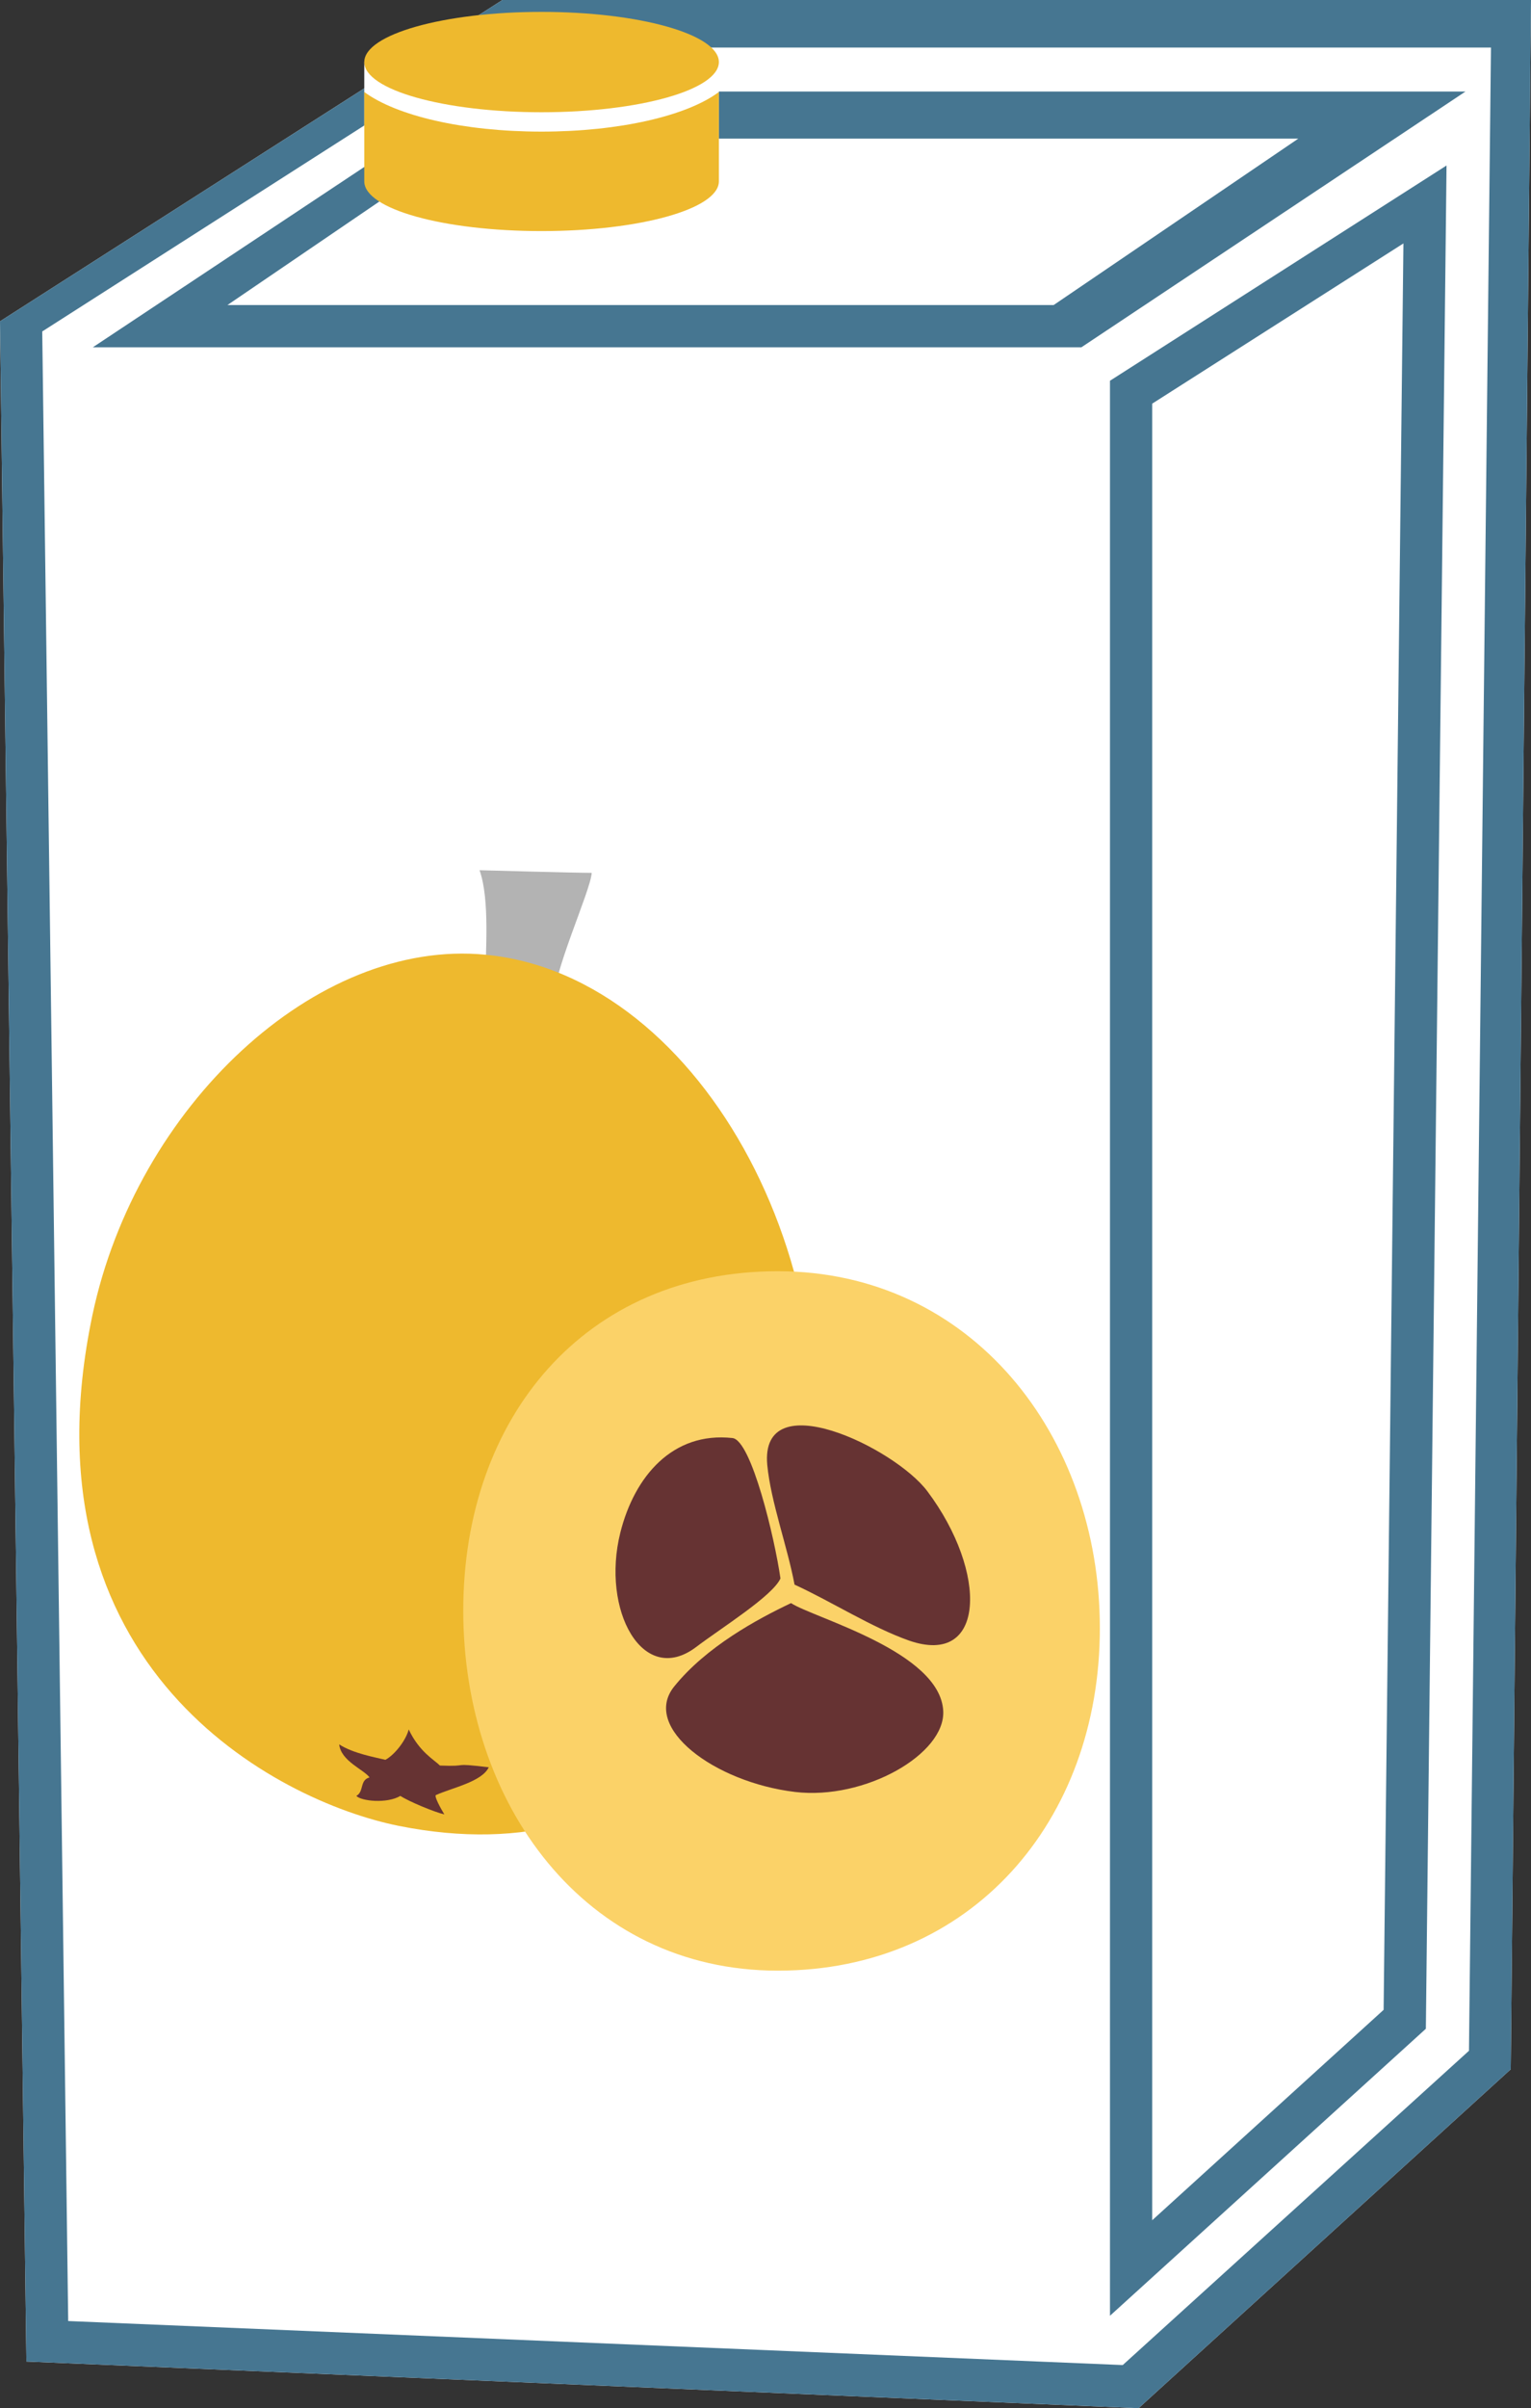
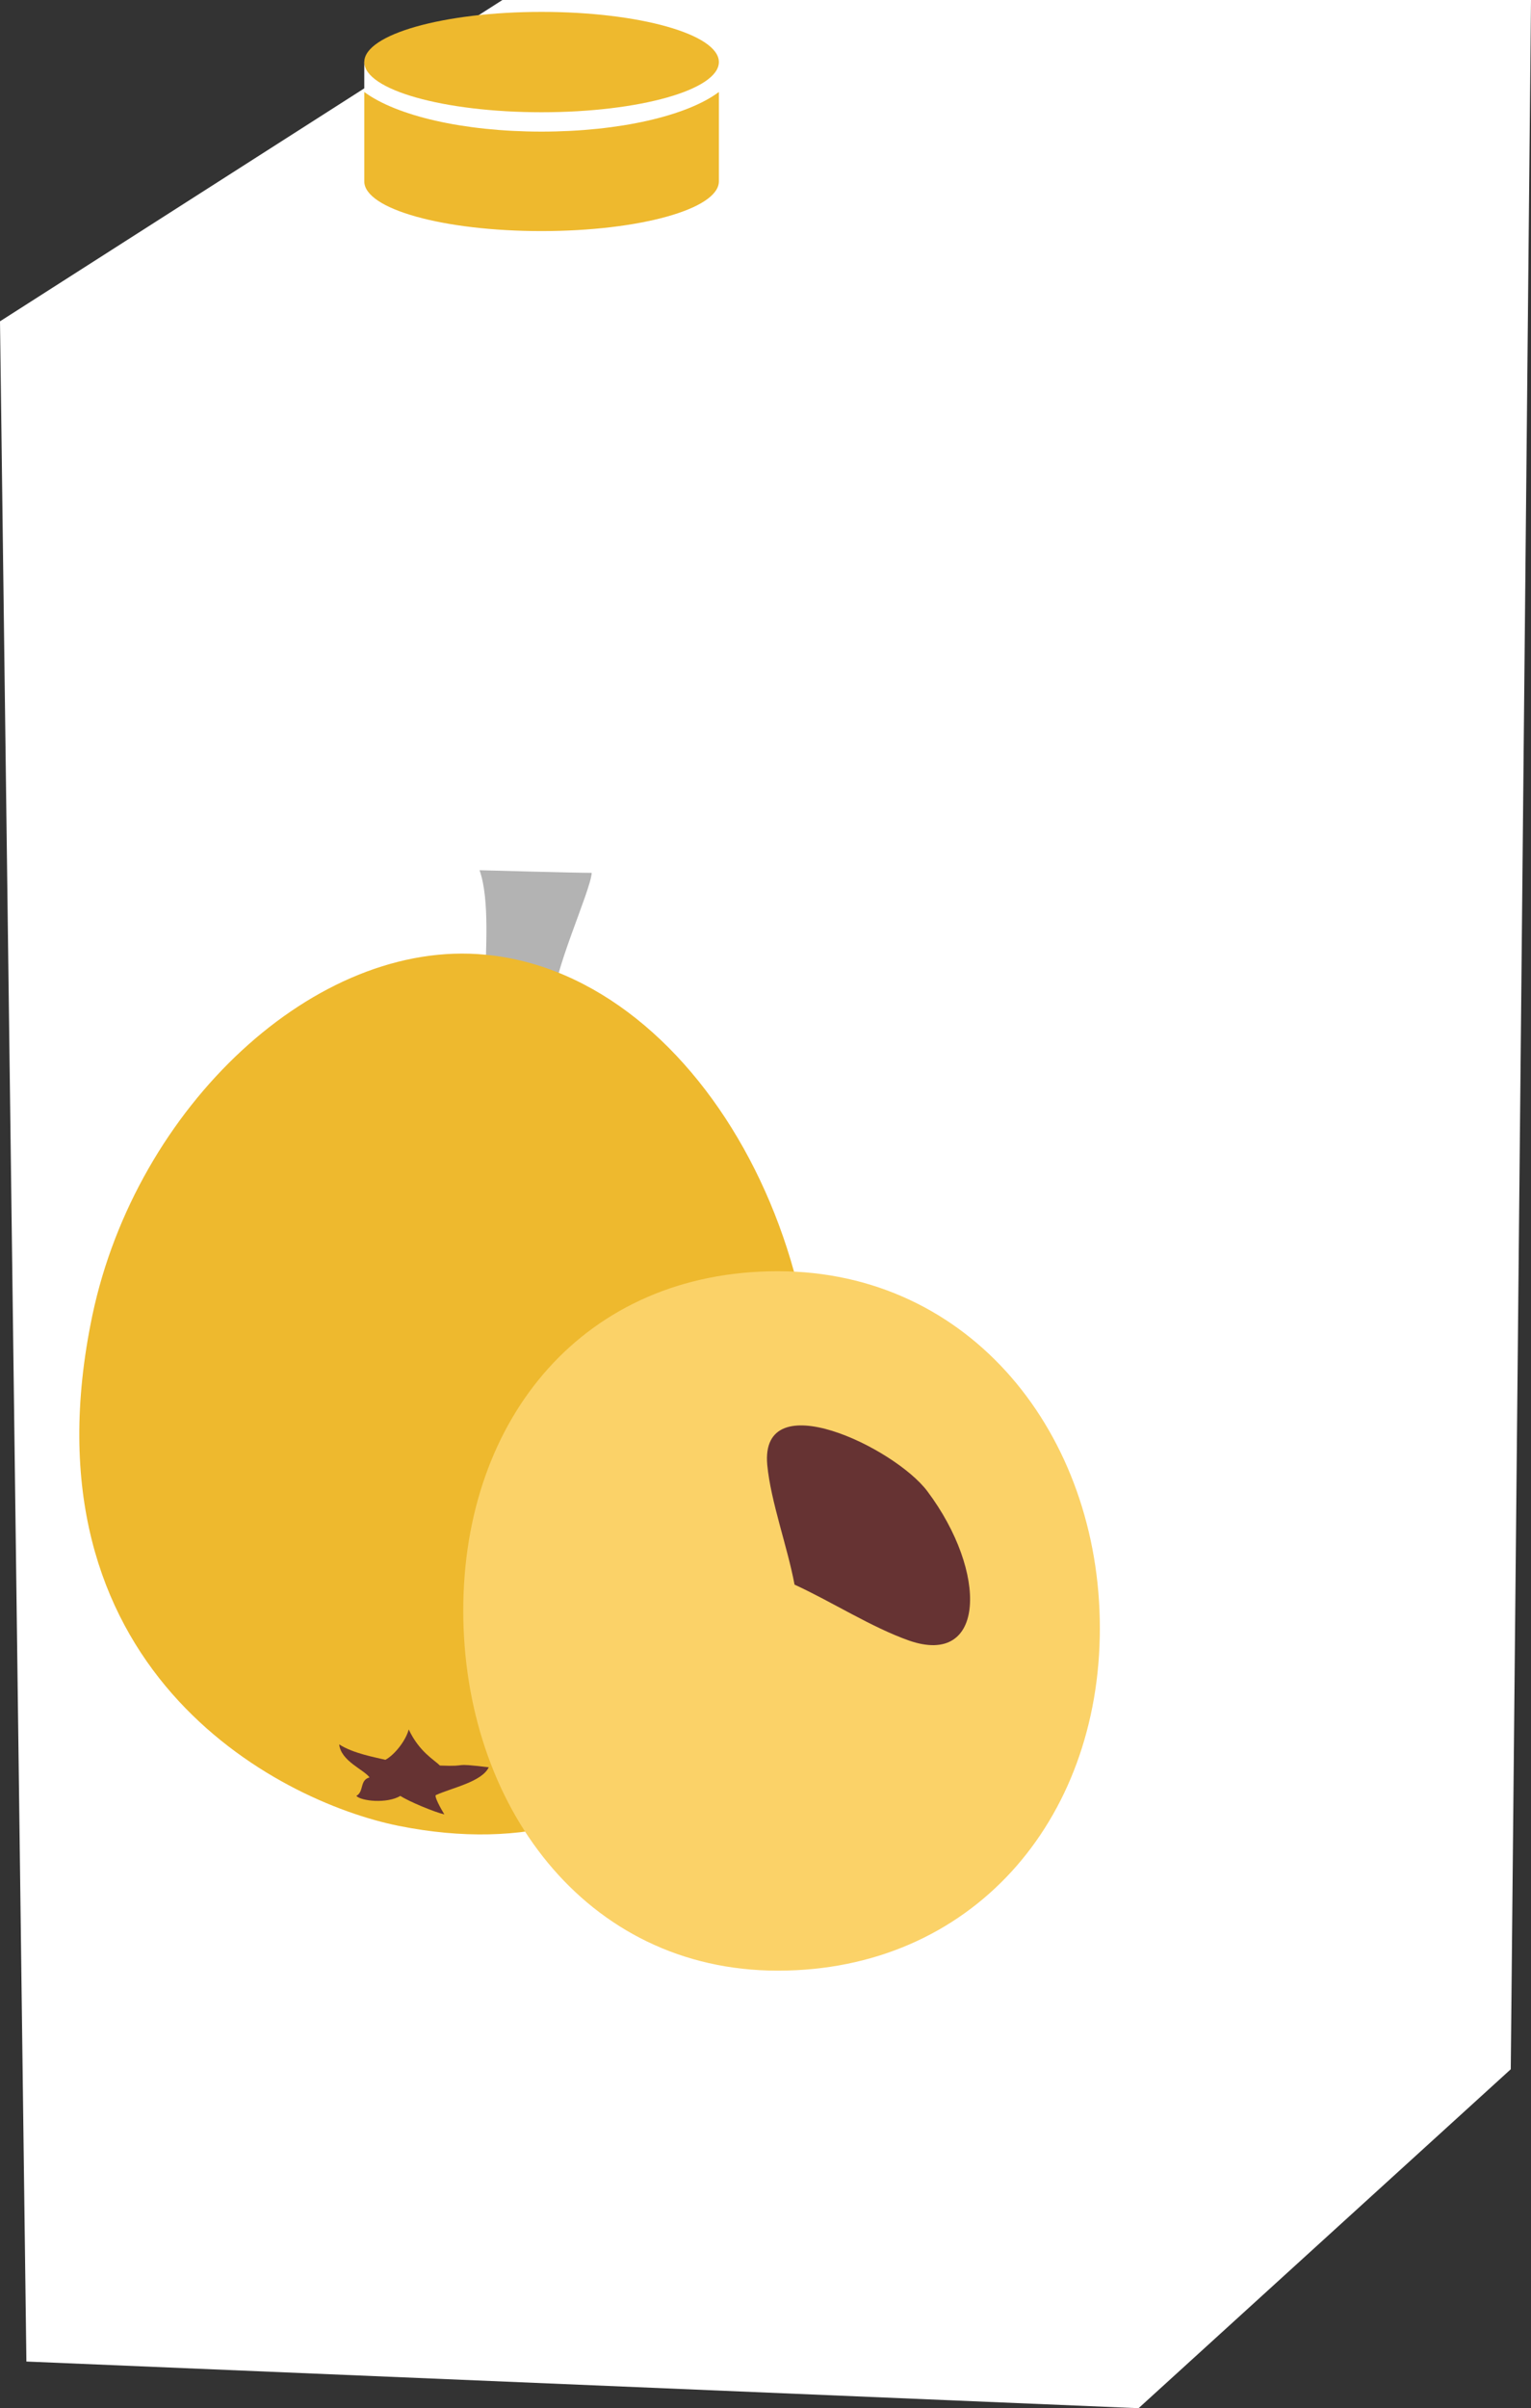
<svg xmlns="http://www.w3.org/2000/svg" xmlns:ns1="http://sodipodi.sourceforge.net/DTD/sodipodi-0.dtd" xmlns:ns2="http://www.inkscape.org/namespaces/inkscape" xml:space="preserve" width="34.8mm" height="54.71mm" version="1.1" style="clip-rule:evenodd;fill-rule:evenodd;image-rendering:optimizeQuality;shape-rendering:geometricPrecision;text-rendering:geometricPrecision" viewBox="0 0 3480 5471" id="svg34" ns1:docname="3732.svg" ns2:version="0.92.4 (5da689c313, 2019-01-14)">
  <rect x="0" y="0" width="3480" height="5471" fill="#333333" stroke="none" />
  <ns1:namedview pagecolor="#ffffff" bordercolor="#666666" borderopacity="1" objecttolerance="10" gridtolerance="10" guidetolerance="10" ns2:pageopacity="0" ns2:pageshadow="2" ns2:window-width="640" ns2:window-height="480" id="namedview36" showgrid="false" ns2:zoom="0.2102413" ns2:cx="73.133859" ns2:cy="91.691337" ns2:window-x="0" ns2:window-y="0" ns2:window-maximized="0" ns2:current-layer="svg34" />
  <defs id="defs4">
    <style type="text/css" id="style2">
   
    .fil3 {fill:#663333}
    .fil1 {fill:#B3B3B3}
    .fil2 {fill:#EEB92E}
    .fil4 {fill:#FBD268}
    .fil0 {fill:white}
    .fil5 {fill:#467691;fill-rule:nonzero}
   
  </style>
  </defs>
  <g id="Vrstva_x0020_1" transform="translate(-8565,-11805)">
    <polygon class="fil0" points="8565,12535 9707,11805 12045,11805 11999,16506 11153,17276 8625,17170 " id="polygon7" style="fill:#ffffff" />
    <g id="_526359192">
      <path class="fil1" d="m 9823,14087 -154,-68 c -1,-47 10,-170 -14,-237 0,0 219,6 255,6 -3,43 -92,233 -87,299 z" id="path9" ns2:connector-curvature="0" style="fill:#b3b3b3" />
      <path class="fil2" d="m 9669,13974 c -386,-38 -794,345 -894,819 -168,801 418,1104 696,1160 590,118 842,-325 915,-631 144,-609 -219,-1300 -717,-1348 z" id="path11" ns2:connector-curvature="0" style="fill:#eeb92e" />
      <path class="fil3" d="m 9405,15843 c -23,6 -12,32 -30,42 11,12 70,18 100,0 20,13 78,37 100,42 -8,-13 -24,-42 -19,-44 38,-17 104,-30 120,-63 -91,-11 -39,-1 -111,-4 -13,-13 -47,-31 -71,-82 -6,24 -31,57 -53,69 -24,-6 -72,-14 -105,-35 4,38 56,57 69,75 z" id="path13" ns2:connector-curvature="0" style="fill:#663333" />
      <path class="fil4" d="m 10333,14693 c 439,0 732,372 732,811 0,439 -293,778 -732,778 -439,0 -715,-379 -715,-818 0,-438 276,-771 715,-771 z" id="path15" ns2:connector-curvature="0" style="fill:#fbd268" />
      <path class="fil3" d="m 10309,15133 c 8,84 46,186 62,272 85,39 175,97 260,127 175,61 180,-155 42,-339 -74,-99 -381,-247 -364,-60 z" id="path17" ns2:connector-curvature="0" style="fill:#663333" />
-       <path class="fil3" d="m 10147,15547 c 58,-44 174,-116 192,-156 -13,-91 -66,-314 -109,-319 -136,-15 -223,87 -255,215 -44,176 51,351 172,260 z" id="path19" ns2:connector-curvature="0" style="fill:#663333" />
-       <path class="fil3" d="m 10363,15447 c -76,36 -193,99 -266,190 -74,93 92,217 275,239 159,19 342,-86 337,-184 -7,-135 -294,-211 -346,-245 z" id="path21" ns2:connector-curvature="0" style="fill:#663333" />
+       <path class="fil3" d="m 10363,15447 z" id="path21" ns2:connector-curvature="0" style="fill:#663333" />
    </g>
-     <path class="fil5" d="m 9082,12498 h 1878 l 556,-378 H 9637 Z m 1941,96 H 8776 l 875,-581 h 2245 z m 161,128 v 4127 l 526,-478 45,-4013 z m -96,4344 v -4396 l 765,-489 -47,4233 z m -2368,12 2397,100 787,-714 50,-4551 H 9670 l -1009,645 z m 2433,198 -2528,-106 -60,-4635 1142,-730 h 2338 l -46,4701 z" id="path24" ns2:connector-curvature="0" style="fill:#467691;fill-rule:nonzero" />
    <rect class="fil0" x="9393" y="11946" width="806" height="224" id="rect26" style="fill:#ffffff" />
    <g id="_575769520">
      <path class="fil2" d="m 10199,12014 v 203 c 0,63 -181,113 -403,113 -223,0 -403,-50 -403,-113 v -203 c 73,54 225,90 403,90 177,0 331,-36 403,-90 z" id="path28" ns2:connector-curvature="0" style="fill:#eeb92e" />
      <ellipse class="fil2" cx="9796" cy="11946" rx="403" ry="114" id="ellipse30" style="fill:#eeb92e" />
    </g>
  </g>
</svg>